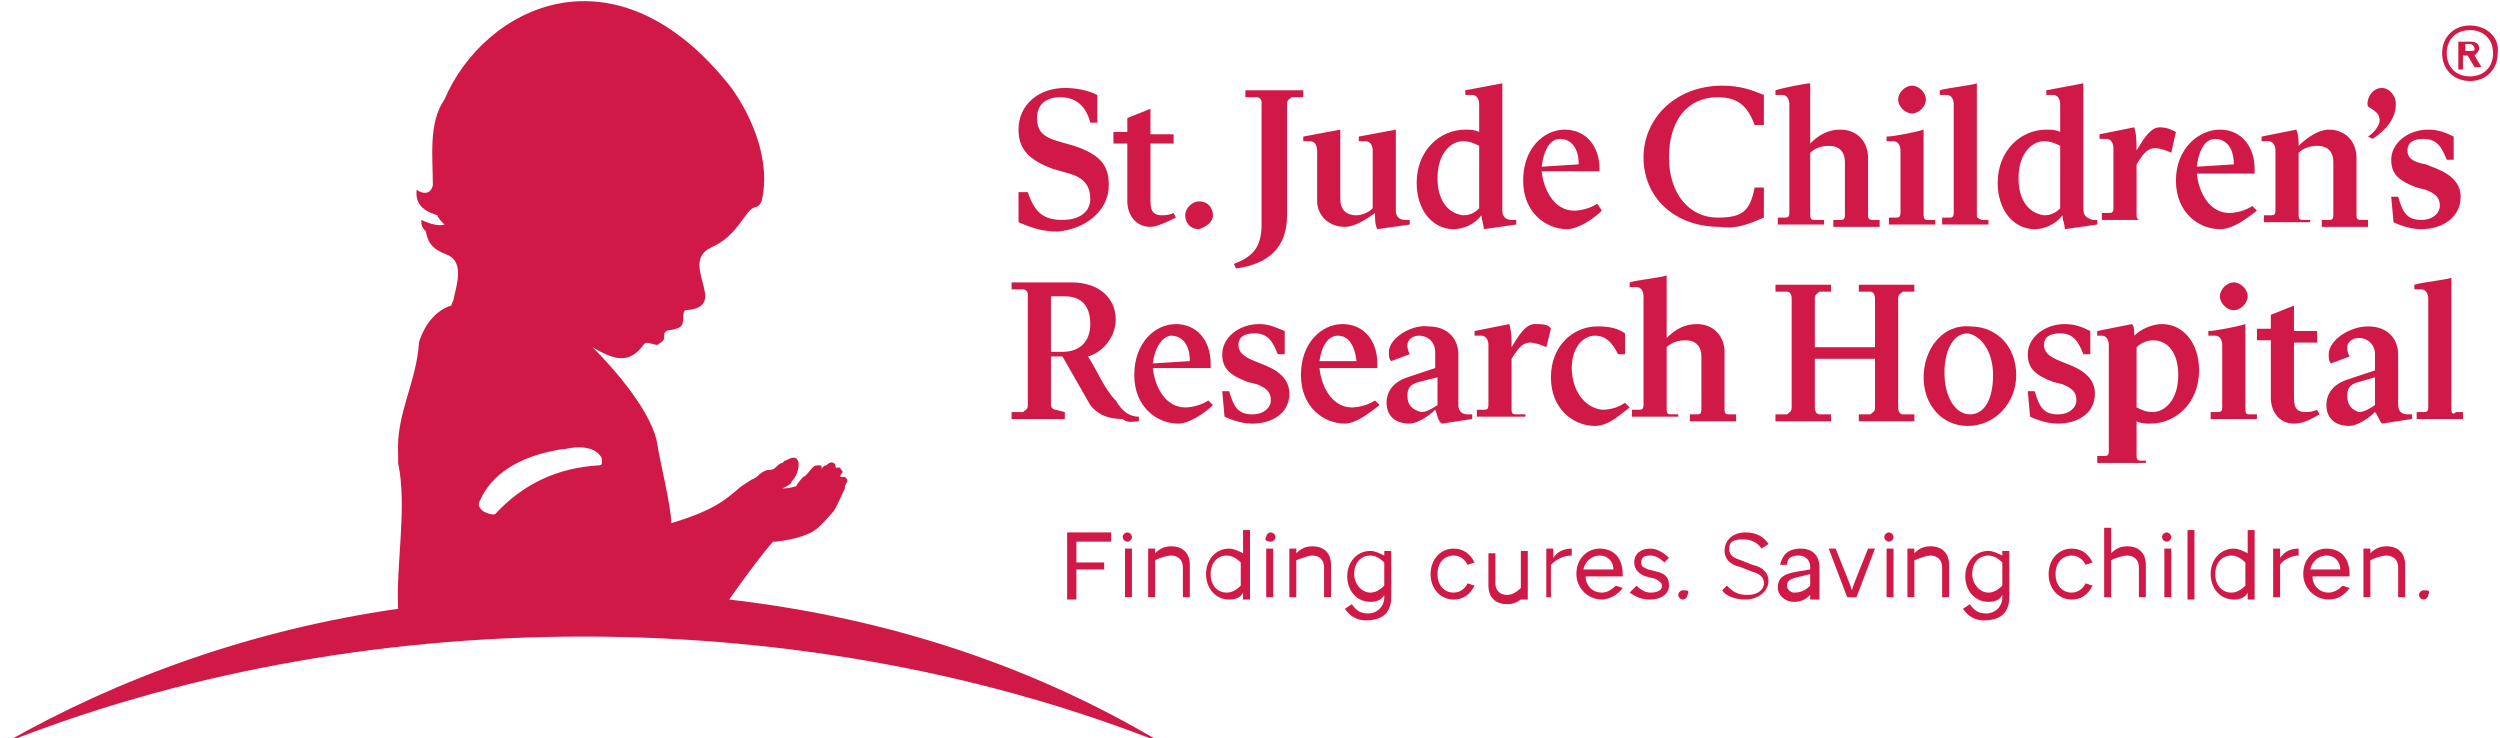
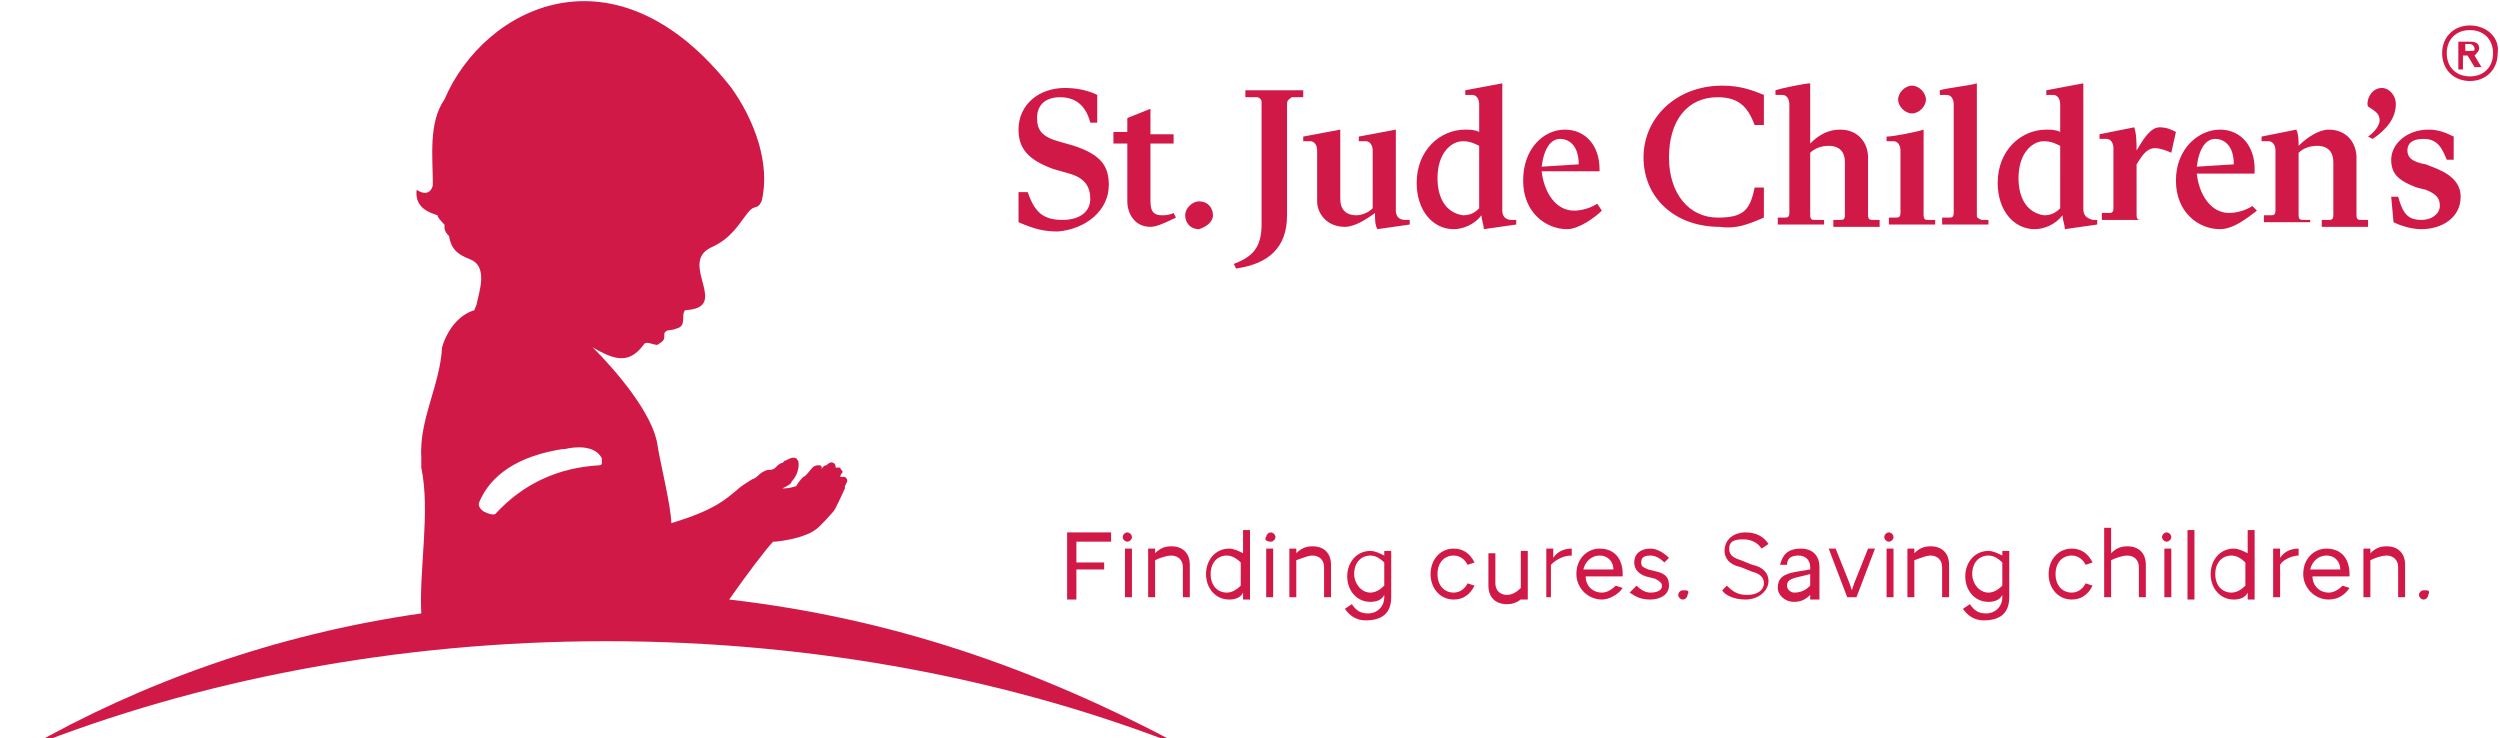
<svg xmlns="http://www.w3.org/2000/svg" version="1.1" id="Layer_1" x="0px" y="0px" viewBox="0 0 108 31.9" enable-background="new 0 0 108 31.9" xml:space="preserve">
  <g>
    <g>
-       <path fill="#D11947" d="M26,20c0,0.1-0.1,0.1-0.1,0.1c-1.8,0.1-3.3,0.8-4.5,2.1c0,0-0.1,0.1-0.5-0.1c-0.3-0.2-0.2-0.4-0.2-0.4    c0.5-1.2,1.7-2,3.6-2.3l0.1,0c0.4-0.1,1.3-0.2,1.6,0.4C26,19.8,26,19.9,26,20 M31.5,25.9L31.5,25.9c0.7-1,1.6-2.2,1.9-2.5    c0,0,0,0,0.1,0c1-0.1,1.6-0.4,1.7-0.5c0.2-0.1,0.7-0.7,0.8-0.8c0.1-0.1,0.4-0.8,0.5-1v0l0,0l0-0.1l0,0l0.1-0.2    c0-0.1,0-0.1-0.1-0.2c0,0-0.1,0-0.2,0c0,0,0,0,0,0c0-0.1,0.1-0.2,0.1-0.2v0c0-0.1-0.1-0.1-0.1-0.2c-0.1,0-0.2,0-0.2,0    C36.1,20,36,20,36,20c0,0-0.1-0.1-0.3,0.1c-0.1,0-0.2,0.1-0.2,0.2c0-0.1,0-0.1,0-0.1c0-0.1-0.1-0.1-0.1-0.1c-0.1,0-0.2,0-0.3,0.1    c-0.1,0.1-0.3,0.4-0.4,0.4c0,0-0.2,0.2-0.3,0.4c-0.3,0.1-0.5,0.1-0.6,0.1c0.2-0.1,0.4-0.2,0.4-0.3c0.2-0.2,0.3-0.5,0.3-0.7    c0,0,0-0.1,0-0.1c0-0.1-0.1-0.2-0.1-0.2c-0.2-0.1-0.4,0.1-0.5,0.1c0,0-0.1,0.1-0.1,0.1c-0.1,0-0.2,0.1-0.3,0.2    c-0.1,0.1-0.2,0.1-0.3,0.1c-0.1,0-0.3,0.1-0.4,0.2l0,0c0,0,0,0,0,0c0,0-0.2,0.2-0.3,0.2c-0.3,0.2-0.5,0.3-0.7,0.5    c-0.4,0.3-0.8,0.8-2.8,1.4c0-0.7-0.5-2.7-0.6-3.4c-0.2-1.3-1.7-3.1-2.8-4.2c1,0.6,1.6,0.7,2.2-0.1c0.1-0.2,0.4,0,0.6,0    c0.3-0.2,0.3-0.2,0.3-0.5c0.1-0.2,0.3-0.1,0.5-0.2c0.5-0.1,0.2-0.6,0.4-0.8c2-0.1-0.3-2,1.1-2.7c0.9-0.4,1.2-1,1.6-1.5    c0.3-0.4,0.4-0.1,0.6-0.5c0.4-1.6-0.3-3.5-1.3-4.9c-5-6.4-10.7-3.5-12.4,0.5c-0.7,1-0.5,2.5-0.5,3.7c-0.1,0.4-0.4,0.4-0.7,0.2    c-0.1,0.8,0.6,1,0.9,1.1c0,0.1,0.2,0.3,0.3,0.4c-0.3,0.1-0.8-0.1-1-0.2c0,0.2,0,0.3,0.2,0.5c0.1,0.6,0.4,0.8,0.9,1    c0.8,0.3,0.4,1.4,0.3,1.9c0,0.1-0.1,0.2-0.1,0.3c-0.7,0.2-1.2,0.9-1.4,1.6c-0.1,1.7-1,3.1-0.9,4.8c0,0,0,0.3,0,0.4    c0.4,1.9-0.1,4.4,0,6.3c-6.3,0.9-12.1,3-17,5.8c7.3-2.9,15.9-4.6,25-4.6s17.7,1.7,25,4.6C44.7,28.8,38.4,26.7,31.5,25.9" />
+       <path fill="#D11947" d="M26,20c0,0.1-0.1,0.1-0.1,0.1c-1.8,0.1-3.3,0.8-4.5,2.1c0,0-0.1,0.1-0.5-0.1c-0.3-0.2-0.2-0.4-0.2-0.4    c0.5-1.2,1.7-2,3.6-2.3l0.1,0c0.4-0.1,1.3-0.2,1.6,0.4C26,19.8,26,19.9,26,20 M31.5,25.9L31.5,25.9c0.7-1,1.6-2.2,1.9-2.5    c0,0,0,0,0.1,0c1-0.1,1.6-0.4,1.7-0.5c0.2-0.1,0.7-0.7,0.8-0.8c0.1-0.1,0.4-0.8,0.5-1v0l0,0l0-0.1l0,0l0.1-0.2    c0-0.1,0-0.1-0.1-0.2c0,0-0.1,0-0.2,0c0,0,0,0,0,0c0-0.1,0.1-0.2,0.1-0.2v0c0-0.1-0.1-0.1-0.1-0.2c-0.1,0-0.2,0-0.2,0    C36.1,20,36,20,36,20c0,0-0.1-0.1-0.3,0.1c-0.1,0-0.2,0.1-0.2,0.2c0-0.1,0-0.1,0-0.1c0-0.1-0.1-0.1-0.1-0.1c-0.1,0-0.2,0-0.3,0.1    c-0.1,0.1-0.3,0.4-0.4,0.4c0,0-0.2,0.2-0.3,0.4c-0.3,0.1-0.5,0.1-0.6,0.1c0.2-0.1,0.4-0.2,0.4-0.3c0.2-0.2,0.3-0.5,0.3-0.7    c0,0,0-0.1,0-0.1c0-0.1-0.1-0.2-0.1-0.2c-0.2-0.1-0.4,0.1-0.5,0.1c0,0-0.1,0.1-0.1,0.1c-0.1,0-0.2,0.1-0.3,0.2    c-0.1,0.1-0.2,0.1-0.3,0.1c-0.1,0-0.3,0.1-0.4,0.2l0,0c0,0,0,0,0,0c0,0-0.2,0.2-0.3,0.2c-0.3,0.2-0.5,0.3-0.7,0.5    c-0.4,0.3-0.8,0.8-2.8,1.4c0-0.7-0.5-2.7-0.6-3.4c-0.2-1.3-1.7-3.1-2.8-4.2c1,0.6,1.6,0.7,2.2-0.1c0.1-0.2,0.4,0,0.6,0    c0.3-0.2,0.3-0.2,0.3-0.5c0.1-0.2,0.3-0.1,0.5-0.2c0.5-0.1,0.2-0.6,0.4-0.8c2-0.1-0.3-2,1.1-2.7c0.9-0.4,1.2-1,1.6-1.5    c0.3-0.4,0.4-0.1,0.6-0.5c0.4-1.6-0.3-3.5-1.3-4.9c-5-6.4-10.7-3.5-12.4,0.5c-0.7,1-0.5,2.5-0.5,3.7c-0.1,0.4-0.4,0.4-0.7,0.2    c-0.1,0.8,0.6,1,0.9,1.1c0,0.1,0.2,0.3,0.3,0.4c0,0.2,0,0.3,0.2,0.5c0.1,0.6,0.4,0.8,0.9,1    c0.8,0.3,0.4,1.4,0.3,1.9c0,0.1-0.1,0.2-0.1,0.3c-0.7,0.2-1.2,0.9-1.4,1.6c-0.1,1.7-1,3.1-0.9,4.8c0,0,0,0.3,0,0.4    c0.4,1.9-0.1,4.4,0,6.3c-6.3,0.9-12.1,3-17,5.8c7.3-2.9,15.9-4.6,25-4.6s17.7,1.7,25,4.6C44.7,28.8,38.4,26.7,31.5,25.9" />
      <g>
        <g>
-           <path fill="#D11947" d="M105.9,17.7v-4.9c0-0.3,0-0.6,0-0.8c-0.3,0.1-1.3,0.2-1.6,0.3l0,0.2l0.3,0c0.2,0,0.3,0.2,0.3,0.4v4.7      c0,0.2-0.1,0.2-0.2,0.2l-0.3,0v0.3h2v-0.3l-0.3,0C106,17.9,105.9,17.9,105.9,17.7 M101.4,17.1c0-0.3,0.1-0.5,0.5-0.6l0.7-0.2      l0,1.2c-0.3,0.2-0.5,0.3-0.7,0.3C101.6,17.7,101.4,17.5,101.4,17.1 M102.9,18.3l1.3-0.2l0-0.2l-0.2,0c-0.3,0-0.4-0.2-0.4-0.4      l0-2.2c0-0.6-0.4-1.2-1.3-1.2c-0.8,0-1.7,0.6-1.7,1.2c0,0.2,0,0.3,0.1,0.4l0.8-0.3c-0.1-0.2-0.1-0.3-0.1-0.4      c0-0.2,0.2-0.4,0.5-0.4c0.4,0,0.7,0.3,0.7,0.7l0,0.7l-1.2,0.4c-0.6,0.2-0.9,0.6-0.9,1.1c0,0.5,0.3,0.9,1,0.9      c0.3,0,0.8-0.3,1.1-0.6C102.7,17.9,102.8,18.2,102.9,18.3 M100.2,17.9l-0.1-0.2c-0.2,0.1-0.4,0.1-0.5,0.1      c-0.3,0-0.5-0.1-0.5-0.6v-2.4h1v-0.5h-1v-1.1l-1,0.4v0.6h-0.6v0.5h0.6v2.5c0,0.5,0.3,1.1,1,1.1C99.4,18.3,99.7,18.2,100.2,17.9       M97.5,18.2v-0.3l-0.3,0c-0.1,0-0.2,0-0.2-0.2v-2.9c0-0.3,0-0.6,0-0.8c-0.3,0.1-1.3,0.3-1.6,0.3l0,0.2l0.3,0      c0.2,0,0.3,0.2,0.3,0.4v2.7c0,0.2-0.1,0.2-0.2,0.2l-0.3,0v0.3H97.5z M97.1,12.8c0-0.3-0.3-0.6-0.6-0.6c-0.3,0-0.6,0.3-0.6,0.6      c0,0.3,0.3,0.6,0.6,0.6C96.8,13.4,97.1,13.1,97.1,12.8 M93,14.7c0.7,0,1.1,0.6,1.1,1.5c0,1.1-0.6,1.6-1.1,1.6      c-0.3,0-0.5-0.1-0.7-0.2V15C92.5,14.8,92.8,14.7,93,14.7 M92.9,19.9l-0.4,0c-0.1,0-0.2,0-0.2-0.2v-1.5c0.2,0.1,0.4,0.1,0.6,0.1      c1.1,0,2.1-0.9,2.1-2.3c0-1.2-0.7-2-1.6-2c-0.4,0-0.9,0.2-1.2,0.5c0-0.2,0-0.4-0.1-0.5l-1.5,0.3l0,0.2l0.2,0      c0.2,0,0.3,0.2,0.3,0.4v4.6c0,0.2-0.1,0.2-0.2,0.2l-0.3,0v0.3h2.1V19.9z M90.5,17c0-0.5-0.3-0.9-1-1.2l-0.5-0.2      c-0.5-0.2-0.7-0.4-0.7-0.7c0-0.3,0.2-0.5,0.7-0.5c0.6,0,0.8,0.4,1,0.9h0.3l0-1c-0.4-0.2-0.7-0.3-1.1-0.3c-0.9,0-1.6,0.6-1.6,1.3      c0,0.6,0.3,0.9,1.1,1.2l0.4,0.1c0.5,0.2,0.6,0.4,0.6,0.7c0,0.3-0.3,0.6-0.8,0.6c-0.6,0-0.8-0.3-1-1h-0.3l0.1,1.1      c0.2,0.1,0.7,0.3,1.2,0.3C89.7,18.3,90.5,17.9,90.5,17 M86.1,16.2c0,1.1-0.4,1.7-1,1.7c-0.6,0-1.1-0.7-1.1-1.8      c0-1,0.4-1.7,1-1.7C85.6,14.5,86.1,15.2,86.1,16.2 M83.1,16.3c0,1.2,0.8,2.1,1.9,2.1c1.2,0,2.1-1,2.1-2.2c0-1.2-0.8-2.1-2-2.1      C83.9,14,83.1,15.1,83.1,16.3 M79.1,17.9l-0.5,0c-0.1,0-0.2-0.1-0.2-0.3v-2.1h2.6v2.1c0,0.2-0.1,0.2-0.2,0.3l-0.5,0v0.3h2.4      v-0.3l-0.5,0c-0.1,0-0.2-0.1-0.2-0.3v-4.7c0-0.2,0.1-0.2,0.2-0.3l0.5,0v-0.3h-2.4v0.3l0.5,0c0.1,0,0.2,0.1,0.2,0.3V15h-2.6v-2.1      c0-0.2,0.1-0.2,0.2-0.3l0.5,0v-0.3h-2.4v0.3l0.5,0c0.1,0,0.2,0.1,0.2,0.3v4.7c0,0.2-0.1,0.2-0.2,0.3l-0.5,0v0.3h2.4V17.9z       M72.6,17.9l-0.4,0c-0.1,0-0.2,0-0.2-0.2V15c0.2-0.2,0.5-0.3,0.8-0.3c0.5,0,0.7,0.3,0.7,0.7v2.3c0,0.2-0.1,0.2-0.2,0.2l-0.3,0      v0.3h2v-0.3l-0.3,0c-0.1,0-0.2,0-0.2-0.2v-2.5c0-0.6-0.4-1.2-1.2-1.2c-0.5,0-0.9,0.2-1.3,0.6v-1.9c0-0.3,0-0.6,0-0.8      c-0.3,0.1-1.3,0.2-1.6,0.3l0,0.2l0.3,0c0.2,0,0.3,0.2,0.3,0.4v4.7c0,0.2-0.1,0.2-0.2,0.2l-0.3,0v0.3h2V17.9z M67.9,15.9      c0-0.9,0.5-1.4,1-1.4c0.4,0,0.7,0.2,1,0.8h0.3v-0.9c-0.3-0.2-0.6-0.3-1.2-0.3c-1,0-2,0.8-2,2.2c0,1.4,1,2.1,1.9,2.1      c0.6,0,1.1-0.5,1.5-0.8l-0.2-0.2c-0.3,0.2-0.6,0.3-1,0.3C68.4,17.6,67.9,16.8,67.9,15.9 M65.9,17.9l-0.4,0c-0.1,0-0.2,0-0.2-0.2      v-2.2c0.2-0.3,0.4-0.7,0.8-0.7c0.2,0,0.5,0.1,0.7,0.2l0.2-0.8C66.9,14,66.6,14,66.3,14c-0.4,0-0.7,0.5-1,1c0-0.3,0-0.7-0.1-1      l-1.5,0.3l0,0.2l0.3,0c0.2,0,0.3,0.2,0.3,0.4v2.6c0,0.2-0.1,0.2-0.2,0.2l-0.3,0v0.3h2.1V17.9z M60.8,17.1c0-0.3,0.1-0.5,0.5-0.6      l0.8-0.2l0,1.2c-0.3,0.2-0.5,0.3-0.7,0.3C61,17.7,60.8,17.5,60.8,17.1 M62.3,18.3l1.3-0.2l0-0.2l-0.2,0c-0.3,0-0.4-0.2-0.4-0.4      l0-2.2c0-0.6-0.4-1.2-1.3-1.2C61,14,60,14.6,60,15.2c0,0.2,0,0.3,0.1,0.4l0.8-0.3c-0.1-0.2-0.1-0.3-0.1-0.4      c0-0.2,0.2-0.4,0.5-0.4c0.4,0,0.7,0.3,0.7,0.7l0,0.7l-1.2,0.4c-0.6,0.2-0.9,0.6-0.9,1.1c0,0.5,0.3,0.9,1,0.9      c0.3,0,0.8-0.3,1.1-0.6C62.1,17.9,62.1,18.2,62.3,18.3 M57.8,14.5c0.3,0,0.7,0.2,0.8,1.1L57,15.6C57.1,14.9,57.4,14.5,57.8,14.5       M59.6,17.5l-0.2-0.2c-0.3,0.2-0.7,0.3-1,0.3c-0.8,0-1.3-0.8-1.4-1.7h2.5v-0.2c0-1-0.6-1.7-1.5-1.7c-0.9,0-1.8,0.8-1.8,2.2      c0,1.4,1,2.1,1.9,2.1C58.6,18.3,59.2,17.8,59.6,17.5 M55.7,17c0-0.5-0.3-0.9-1-1.2l-0.5-0.2c-0.5-0.2-0.7-0.4-0.7-0.7      c0-0.3,0.2-0.5,0.7-0.5c0.6,0,0.8,0.4,1,0.9h0.3l0-1C55,14.1,54.8,14,54.4,14c-0.9,0-1.6,0.6-1.6,1.3c0,0.6,0.3,0.9,1.1,1.2      l0.4,0.1c0.5,0.2,0.6,0.4,0.6,0.7c0,0.3-0.3,0.6-0.8,0.6c-0.6,0-0.8-0.3-1-1h-0.3l0.1,1.1c0.2,0.1,0.7,0.3,1.2,0.3      C54.9,18.3,55.7,17.9,55.7,17 M50.6,14.5c0.3,0,0.8,0.2,0.8,1.1l-1.6,0.1C49.9,14.9,50.3,14.5,50.6,14.5 M52.4,17.5l-0.2-0.2      c-0.3,0.2-0.7,0.3-1,0.3c-0.8,0-1.3-0.8-1.4-1.7h2.5v-0.2c0-1-0.6-1.7-1.5-1.7c-0.9,0-1.8,0.8-1.8,2.2c0,1.4,1,2.1,1.9,2.1      C51.4,18.3,52.1,17.8,52.4,17.5 M45.9,15.2c-0.2,0-0.3,0-0.5,0v-2.4c0.2,0,0.4,0,0.6,0c0.7,0,1.1,0.4,1.1,1.2      C47.1,14.8,46.6,15.2,45.9,15.2 M49.2,18.2l0-0.2c-0.4,0-0.7-0.2-1-0.7c-0.5-0.5-0.8-1.3-1.2-1.9c0.7-0.2,1.2-0.9,1.2-1.6      c0-0.9-0.7-1.6-1.9-1.6c-0.5,0-0.9,0-1.7,0c-0.3,0-0.6,0-0.9,0v0.3l0.5,0c0.1,0,0.2,0.1,0.2,0.2v4.8c0,0.2-0.1,0.2-0.2,0.3      l-0.5,0v0.3H46v-0.3l-0.4-0.1c-0.1,0-0.2-0.1-0.2-0.2v-2.1c0.2,0,0.4,0,0.5,0c0.4,0.7,0.8,1.4,1.2,2.1c0.4,0.5,0.9,0.6,1.4,0.6      C48.7,18.3,49,18.2,49.2,18.2" />
          <path fill="#D11947" d="M106.3,8.5c0-0.5-0.3-0.9-1-1.2l-0.5-0.2C104.2,7,104,6.8,104,6.5c0-0.3,0.2-0.5,0.7-0.5      c0.6,0,0.8,0.4,1,0.9h0.3l0-1c-0.4-0.2-0.7-0.3-1.1-0.3c-0.9,0-1.6,0.6-1.6,1.3c0,0.6,0.3,0.9,1.1,1.2l0.4,0.1      c0.5,0.2,0.6,0.4,0.6,0.7c0,0.3-0.3,0.6-0.8,0.6c-0.6,0-0.8-0.3-1-1h-0.3l0.1,1.1c0.2,0.1,0.7,0.3,1.2,0.3      C105.5,9.9,106.3,9.4,106.3,8.5 M102.8,5.2c0,0.2-0.2,0.5-0.5,0.7l0.2,0.1c0.6-0.4,1-0.9,1-1.5c0-0.4-0.3-0.7-0.6-0.7      c-0.5,0-0.7,0.6-0.6,0.8C102.6,4.8,102.8,4.9,102.8,5.2 M99.8,9.5l-0.3,0c-0.1,0-0.2,0-0.2-0.2V6.6c0.2-0.2,0.5-0.3,0.8-0.3      c0.5,0,0.7,0.3,0.7,0.7v2.3c0,0.2-0.1,0.2-0.2,0.2l-0.3,0v0.3h2V9.5l-0.3,0c-0.1,0-0.2,0-0.2-0.2V6.8c0-0.6-0.4-1.2-1.2-1.2      c-0.4,0-0.9,0.3-1.3,0.7c0-0.2,0-0.5-0.1-0.7l-1.5,0.3l0,0.2l0.3,0c0.2,0,0.3,0.2,0.3,0.4v2.6c0,0.2-0.1,0.2-0.2,0.2l-0.3,0v0.3      h2V9.5z M95.7,6c0.3,0,0.8,0.2,0.8,1.1l-1.6,0.1C95,6.4,95.3,6,95.7,6 M97.5,9.1l-0.2-0.2c-0.3,0.2-0.7,0.3-1,0.3      c-0.8,0-1.3-0.8-1.4-1.7h2.5V7.3c0-1-0.6-1.7-1.5-1.7C95,5.6,94,6.4,94,7.8c0,1.4,1,2.1,1.9,2.1C96.5,9.9,97.1,9.4,97.5,9.1       M92.9,9.5l-0.4,0c-0.1,0-0.2,0-0.2-0.2V7.1c0.2-0.3,0.4-0.7,0.8-0.7c0.2,0,0.5,0.1,0.7,0.2L94,5.7c-0.2-0.1-0.4-0.2-0.7-0.2      c-0.4,0-0.7,0.5-1,1c0-0.3,0-0.7-0.1-1l-1.5,0.3l0,0.2l0.3,0c0.2,0,0.3,0.2,0.3,0.4v2.6c0,0.2-0.1,0.2-0.2,0.2l-0.3,0v0.3h2.1      V9.5z M87.2,7.7c0-1.1,0.6-1.6,1.1-1.6c0.3,0,0.5,0.1,0.7,0.2V9c-0.2,0.2-0.4,0.3-0.7,0.3C87.6,9.2,87.2,8.6,87.2,7.7 M90.6,9.7      l0-0.2l-0.2,0C90.1,9.4,90,9.3,90,9V4.4c0-0.3,0-0.6,0-0.8l-1.6,0.3l0,0.2l0.3,0c0.2,0,0.3,0.2,0.3,0.4v1.2      c-0.2-0.1-0.4-0.1-0.6-0.1c-1.1,0-2.1,0.9-2.1,2.3c0,1.2,0.7,2,1.6,2c0.4,0,0.9-0.2,1.2-0.6c0,0.2,0.1,0.4,0.1,0.6L90.6,9.7z       M85.4,9.3V4.4c0-0.3,0-0.6,0-0.8c-0.3,0.1-1.3,0.2-1.6,0.3l0,0.2l0.3,0c0.2,0,0.3,0.2,0.3,0.4v4.7c0,0.2-0.1,0.2-0.2,0.2      l-0.3,0v0.3h2V9.5l-0.3,0C85.4,9.4,85.4,9.4,85.4,9.3 M83.6,9.8V9.5l-0.3,0c-0.1,0-0.2,0-0.2-0.2V6.4c0-0.3,0-0.6,0-0.8      c-0.3,0.1-1.3,0.3-1.6,0.3l0,0.2l0.3,0c0.2,0,0.3,0.2,0.3,0.4v2.7c0,0.2-0.1,0.2-0.2,0.2l-0.3,0v0.3H83.6z M83.2,4.3      c0-0.3-0.3-0.6-0.6-0.6c-0.3,0-0.6,0.3-0.6,0.6c0,0.3,0.3,0.6,0.6,0.6C82.9,4.9,83.2,4.6,83.2,4.3 M78.8,9.5l-0.4,0      c-0.1,0-0.2,0-0.2-0.2V6.6c0.2-0.2,0.5-0.3,0.8-0.3c0.5,0,0.7,0.3,0.7,0.7v2.3c0,0.2-0.1,0.2-0.2,0.2l-0.3,0v0.3h2V9.5l-0.3,0      c-0.1,0-0.2,0-0.2-0.2V6.8c0-0.6-0.4-1.2-1.2-1.2c-0.5,0-0.9,0.2-1.3,0.6V4.4c0-0.3,0-0.6,0-0.8C78,3.6,77,3.8,76.7,3.9l0,0.2      l0.3,0c0.2,0,0.3,0.2,0.3,0.4v4.7c0,0.2-0.1,0.2-0.2,0.2l-0.3,0v0.3h2V9.5z M76.2,9.4l0-1.3h-0.4c-0.2,1-0.5,1.3-1.6,1.3      c-1.2,0-2.1-1-2.1-2.6c0-1.6,0.8-2.6,2.1-2.6c0.9,0,1.3,0.4,1.6,1.2h0.4l0-1.3c-0.5-0.2-1-0.4-1.8-0.4c-2,0-3.4,1.4-3.4,3.1      c0,1.7,1.3,3,3.3,3C75,9.9,75.5,9.7,76.2,9.4 M67.4,6c0.3,0,0.8,0.2,0.8,1.1l-1.6,0.1C66.7,6.4,67,6,67.4,6 M69.2,9.1L69,8.8      c-0.3,0.2-0.7,0.3-1,0.3c-0.8,0-1.3-0.8-1.4-1.7h2.5V7.3c0-1-0.6-1.7-1.5-1.7c-0.9,0-1.8,0.8-1.8,2.2c0,1.4,1,2.1,1.9,2.1      C68.2,9.9,68.9,9.4,69.2,9.1 M62.1,7.7c0-1.1,0.6-1.6,1.1-1.6c0.3,0,0.5,0.1,0.7,0.2V9c-0.2,0.2-0.4,0.3-0.7,0.3      C62.5,9.2,62.1,8.6,62.1,7.7 M65.5,9.7l0-0.2l-0.2,0c-0.3,0-0.4-0.2-0.4-0.4V4.4c0-0.3,0-0.6,0-0.8l-1.6,0.3l0,0.2l0.3,0      c0.2,0,0.3,0.2,0.3,0.4v1.2c-0.2-0.1-0.4-0.1-0.6-0.1c-1.1,0-2.1,0.9-2.1,2.3c0,1.2,0.7,2,1.6,2c0.4,0,0.9-0.2,1.2-0.6      c0,0.2,0.1,0.4,0.1,0.6L65.5,9.7z M59.5,9.9l1.4-0.2l0-0.2l-0.2,0c-0.3,0-0.4-0.2-0.4-0.4V6.4c0-0.3,0-0.6,0-0.8l-1.6,0.3l0,0.2      l0.3,0c0.2,0,0.3,0.2,0.3,0.4V9c-0.2,0.2-0.5,0.3-0.7,0.3c-0.5,0-0.7-0.3-0.7-0.7V6.4c0-0.3,0-0.6,0-0.8l-1.6,0.3l0,0.2l0.3,0      c0.2,0,0.3,0.2,0.3,0.4v2.2c0,0.5,0.4,1.1,1.2,1.1c0.4,0,0.9-0.3,1.3-0.6C59.4,9.5,59.4,9.7,59.5,9.9 M55.6,4.5      c0-0.2,0.1-0.2,0.2-0.3l0.5,0V3.9h-2.5v0.3l0.5,0c0.1,0,0.2,0.1,0.2,0.2v5.3c0,1-0.4,1.4-1.2,1.7l0.1,0.2      c1.4-0.2,2.2-0.9,2.2-2.3V4.5z M52.4,9.3c0-0.3-0.2-0.6-0.6-0.6c-0.3,0-0.6,0.3-0.6,0.6c0,0.3,0.2,0.6,0.6,0.6      C52.1,9.8,52.4,9.6,52.4,9.3 M50.8,9.4l-0.1-0.2c-0.2,0.1-0.4,0.1-0.5,0.1c-0.3,0-0.5-0.1-0.5-0.6V6.2h1V5.8h-1V4.7l-1,0.4v0.6      h-0.6v0.5h0.6v2.5c0,0.5,0.3,1.1,1,1.1C49.9,9.8,50.2,9.7,50.8,9.4 M47.9,8c0-0.8-0.3-1.3-1.5-1.7l-0.7-0.2      c-0.7-0.2-0.9-0.5-0.9-1c0-0.6,0.4-0.9,1-0.9c0.6,0,1.1,0.3,1.3,1.1h0.3V4.1C47,3.9,46.5,3.8,46,3.8c-1.1,0-2,0.7-2,1.8      c0,0.8,0.4,1.3,1.5,1.7l0.7,0.2c0.7,0.2,0.9,0.6,0.9,1.1c0,0.5-0.4,0.9-1.2,0.9c-0.8,0-1.2-0.3-1.5-1.2H44l0,1.3      c0.7,0.3,1.1,0.4,1.7,0.4C46.9,9.9,47.9,9.1,47.9,8" />
          <g>
            <path fill="#D11947" d="M106.7,3.3c-0.6,0-1-0.4-1-1c0-0.6,0.4-1,1-1c0.6,0,1,0.4,1,1C107.7,2.9,107.3,3.3,106.7,3.3        M106.7,1.1c-0.7,0-1.2,0.5-1.2,1.2c0,0.7,0.5,1.2,1.2,1.2c0.7,0,1.2-0.5,1.2-1.2C108,1.6,107.4,1.1,106.7,1.1" />
            <path fill="#D11947" d="M106.7,2.2h-0.2V1.9h0.2c0.1,0,0.2,0.1,0.2,0.2C106.9,2.2,106.9,2.2,106.7,2.2 M106.9,2.4       c0.1-0.1,0.2-0.2,0.2-0.3c0-0.2-0.1-0.3-0.4-0.3h-0.5v1.2h0.2V2.4h0.2l0.3,0.5h0.3L106.9,2.4L106.9,2.4z" />
          </g>
        </g>
        <g>
          <path fill="#D11947" d="M46.5,25.9v-1.3h1.2v-0.3h-1.2v-0.9H48V23h-1.9v2.9H46.5z M48.7,23.4c0.1,0,0.2-0.1,0.2-0.2      c0-0.1-0.1-0.2-0.2-0.2c-0.1,0-0.2,0.1-0.2,0.2C48.5,23.3,48.6,23.4,48.7,23.4 M48.9,23.7h-0.3v2.1h0.3V23.7z M50.6,24      c0.3,0,0.5,0.2,0.5,0.5v1.3h0.3v-1.4c0-0.5-0.3-0.8-0.8-0.8c-0.3,0-0.5,0.1-0.7,0.3l0-0.2h-0.3v2.1h0.3v-1.6      C50.1,24.1,50.4,24,50.6,24 M53.7,25.9H54v-3h-0.3v1c-0.2-0.1-0.4-0.2-0.6-0.2c-0.6,0-1,0.5-1,1.1c0,0.6,0.4,1.1,1,1.1      c0.3,0,0.5-0.1,0.6-0.3L53.7,25.9z M52.3,24.8c0-0.5,0.3-0.8,0.7-0.8c0.2,0,0.4,0.1,0.6,0.3v1c-0.2,0.2-0.4,0.3-0.6,0.3      C52.6,25.6,52.3,25.3,52.3,24.8 M54.9,23.4c0.1,0,0.2-0.1,0.2-0.2c0-0.1-0.1-0.2-0.2-0.2c-0.1,0-0.2,0.1-0.2,0.2      C54.6,23.3,54.7,23.4,54.9,23.4 M55,23.7h-0.3v2.1H55V23.7z M56.7,24c0.3,0,0.5,0.2,0.5,0.5v1.3h0.3v-1.4c0-0.5-0.3-0.8-0.8-0.8      c-0.3,0-0.5,0.1-0.7,0.3l0-0.2h-0.3v2.1h0.3v-1.6C56.3,24.1,56.5,24,56.7,24 M60.1,25.8v-2h-0.3v0.2c-0.2-0.1-0.4-0.2-0.6-0.2      c-0.6,0-1,0.5-1,1.1c0,0.6,0.4,1.1,1,1.1c0.3,0,0.5-0.1,0.6-0.3v0.1c0,0.4-0.3,0.7-0.7,0.7c-0.3,0-0.5-0.1-0.7-0.4l-0.3,0.2      c0.2,0.3,0.5,0.5,0.9,0.5C59.8,26.8,60.1,26.4,60.1,25.8 M58.5,24.8c0-0.5,0.3-0.8,0.7-0.8c0.2,0,0.4,0.1,0.6,0.3v1      c-0.2,0.2-0.4,0.3-0.6,0.3C58.8,25.6,58.5,25.2,58.5,24.8 M62.8,23.7c-0.6,0-1,0.5-1,1.1c0,0.6,0.4,1.1,1,1.1      c0.4,0,0.7-0.2,0.9-0.6l-0.3-0.1c-0.1,0.2-0.3,0.4-0.6,0.4c-0.4,0-0.7-0.3-0.7-0.8c0-0.5,0.3-0.8,0.7-0.8c0.3,0,0.5,0.2,0.6,0.4      l0.3-0.1C63.5,23.9,63.2,23.7,62.8,23.7 M65.6,25.9H66v-2.1h-0.3v1.6c-0.2,0.2-0.4,0.3-0.6,0.3c-0.3,0-0.5-0.2-0.5-0.5v-1.3      h-0.3v1.4c0,0.5,0.3,0.8,0.8,0.8c0.3,0,0.5-0.1,0.7-0.3L65.6,25.9z M67.9,24l0-0.3c-0.3,0-0.6,0.1-0.8,0.4l0-0.4h-0.3v2.1H67      v-1.4C67.2,24.2,67.5,24,67.9,24 M70.1,25.4l-0.3-0.1c-0.2,0.2-0.4,0.3-0.6,0.3c-0.4,0-0.7-0.3-0.7-0.7h1.6c0,0,0-0.1,0-0.1      c0-0.6-0.3-1.1-1-1.1c-0.5,0-1,0.4-1,1.1c0,0.6,0.5,1.1,1.1,1.1C69.5,25.9,69.9,25.7,70.1,25.4 M69.1,24c0.4,0,0.6,0.3,0.6,0.6      h-1.3C68.5,24.2,68.8,24,69.1,24 M70.4,25.6c0.3,0.2,0.5,0.3,0.9,0.3c0.4,0,0.8-0.2,0.8-0.6c0-0.3-0.1-0.5-0.5-0.6l-0.4-0.1      c-0.2-0.1-0.3-0.1-0.3-0.3c0-0.2,0.1-0.3,0.4-0.3c0.2,0,0.4,0.1,0.6,0.3l0.2-0.2c-0.2-0.2-0.5-0.4-0.8-0.4      c-0.4,0-0.7,0.2-0.7,0.6c0,0.3,0.2,0.5,0.5,0.6l0.4,0.1c0.2,0.1,0.3,0.2,0.3,0.3c0,0.2-0.2,0.3-0.5,0.3c-0.2,0-0.4-0.1-0.6-0.3      L70.4,25.6z M72.7,25.5c-0.1,0-0.2,0.1-0.2,0.2c0,0.1,0.1,0.2,0.2,0.2c0.1,0,0.2-0.1,0.2-0.2C73,25.5,72.9,25.5,72.7,25.5       M75.4,25.9c0.6,0,1-0.4,1-0.8c0-0.3-0.2-0.6-0.7-0.7l-0.5-0.2c-0.3-0.1-0.5-0.2-0.5-0.5c0-0.3,0.2-0.4,0.6-0.4      c0.3,0,0.6,0.1,0.8,0.4l0.3-0.2c-0.2-0.3-0.5-0.5-1-0.5c-0.5,0-0.9,0.3-0.9,0.8c0,0.3,0.2,0.6,0.7,0.7l0.5,0.2      c0.4,0.1,0.5,0.3,0.5,0.5c0,0.3-0.3,0.5-0.7,0.5c-0.4,0-0.6-0.1-0.9-0.4l-0.2,0.2C74.5,25.7,74.9,25.9,75.4,25.9 M78.3,25.9h0.3      v-1.4c0-0.5-0.3-0.8-0.8-0.8c-0.6,0-0.8,0.3-0.9,0.7l0.3,0c0-0.3,0.2-0.4,0.5-0.4c0.3,0,0.5,0.2,0.5,0.5v0.1l-0.6,0.1      c-0.6,0.1-0.8,0.3-0.8,0.7c0,0.3,0.3,0.6,0.7,0.6c0.3,0,0.5-0.1,0.7-0.3V25.9z M77.2,25.3c0-0.2,0.1-0.3,0.6-0.4l0.4-0.1v0.5      c-0.2,0.2-0.4,0.3-0.7,0.3C77.4,25.6,77.2,25.5,77.2,25.3 M81,23.7h-0.3l-0.6,1.5L80,25.5l-0.1-0.3l-0.6-1.5H79l0.8,2.1h0.4      L81,23.7z M81.6,23.4c0.1,0,0.2-0.1,0.2-0.2c0-0.1-0.1-0.2-0.2-0.2c-0.1,0-0.2,0.1-0.2,0.2C81.4,23.3,81.5,23.4,81.6,23.4       M81.8,23.7h-0.3v2.1h0.3V23.7z M83.4,24c0.3,0,0.5,0.2,0.5,0.5v1.3h0.3v-1.4c0-0.5-0.3-0.8-0.8-0.8c-0.3,0-0.5,0.1-0.7,0.3      l0-0.2h-0.3v2.1h0.3v-1.6C83,24.1,83.2,24,83.4,24 M86.8,25.8v-2h-0.3v0.2c-0.2-0.1-0.4-0.2-0.6-0.2c-0.6,0-1,0.5-1,1.1      c0,0.6,0.4,1.1,1,1.1c0.3,0,0.5-0.1,0.6-0.3v0.1c0,0.4-0.3,0.7-0.7,0.7c-0.3,0-0.5-0.1-0.7-0.4l-0.3,0.2      c0.2,0.3,0.5,0.5,0.9,0.5C86.5,26.8,86.8,26.4,86.8,25.8 M85.2,24.8c0-0.5,0.3-0.8,0.7-0.8c0.2,0,0.4,0.1,0.6,0.3v1      c-0.2,0.2-0.4,0.3-0.6,0.3C85.5,25.6,85.2,25.2,85.2,24.8 M89.5,23.7c-0.6,0-1,0.5-1,1.1c0,0.6,0.4,1.1,1,1.1      c0.4,0,0.7-0.2,0.9-0.6l-0.3-0.1c-0.1,0.2-0.3,0.4-0.6,0.4c-0.4,0-0.7-0.3-0.7-0.8c0-0.5,0.3-0.8,0.7-0.8c0.3,0,0.5,0.2,0.6,0.4      l0.3-0.1C90.2,23.9,89.9,23.7,89.5,23.7 M91.9,24c0.3,0,0.5,0.2,0.5,0.5v1.3h0.3v-1.4c0-0.5-0.3-0.8-0.8-0.8      c-0.3,0-0.5,0.1-0.7,0.3v-1.1h-0.3v3h0.3v-1.6C91.4,24.1,91.7,24,91.9,24 M93.6,23.4c0.1,0,0.2-0.1,0.2-0.2      c0-0.1-0.1-0.2-0.2-0.2c-0.1,0-0.2,0.1-0.2,0.2C93.4,23.3,93.5,23.4,93.6,23.4 M93.8,23.7h-0.3v2.1h0.3V23.7z M94.5,25.9h0.3v-3      h-0.3V25.9z M97.1,25.9h0.3v-3h-0.3v1c-0.2-0.1-0.4-0.2-0.6-0.2c-0.6,0-1,0.5-1,1.1c0,0.6,0.4,1.1,1,1.1c0.3,0,0.5-0.1,0.6-0.3      L97.1,25.9z M95.7,24.8c0-0.5,0.3-0.8,0.7-0.8c0.2,0,0.4,0.1,0.6,0.3v1c-0.2,0.2-0.4,0.3-0.6,0.3C96,25.6,95.7,25.3,95.7,24.8       M99.3,24l0-0.3c-0.3,0-0.6,0.1-0.8,0.4l0-0.4h-0.3v2.1h0.3v-1.4C98.6,24.2,99,24,99.3,24 M101.5,25.4l-0.3-0.1      c-0.2,0.2-0.4,0.3-0.6,0.3c-0.4,0-0.7-0.3-0.7-0.7h1.6c0,0,0-0.1,0-0.1c0-0.6-0.3-1.1-1-1.1c-0.5,0-1,0.4-1,1.1      c0,0.6,0.5,1.1,1.1,1.1C101,25.9,101.3,25.7,101.5,25.4 M100.5,24c0.4,0,0.6,0.3,0.6,0.6h-1.3C99.9,24.2,100.2,24,100.5,24       M103.1,24c0.3,0,0.5,0.2,0.5,0.5v1.3h0.3v-1.4c0-0.5-0.3-0.8-0.8-0.8c-0.3,0-0.5,0.1-0.7,0.3l0-0.2h-0.3v2.1h0.3v-1.6      C102.6,24.1,102.9,24,103.1,24 M104.7,25.5c-0.1,0-0.2,0.1-0.2,0.2c0,0.1,0.1,0.2,0.2,0.2c0.1,0,0.2-0.1,0.2-0.2      C105,25.5,104.9,25.5,104.7,25.5" />
        </g>
      </g>
    </g>
  </g>
  <g>
</g>
  <g>
</g>
  <g>
</g>
  <g>
</g>
  <g>
</g>
  <g>
</g>
</svg>